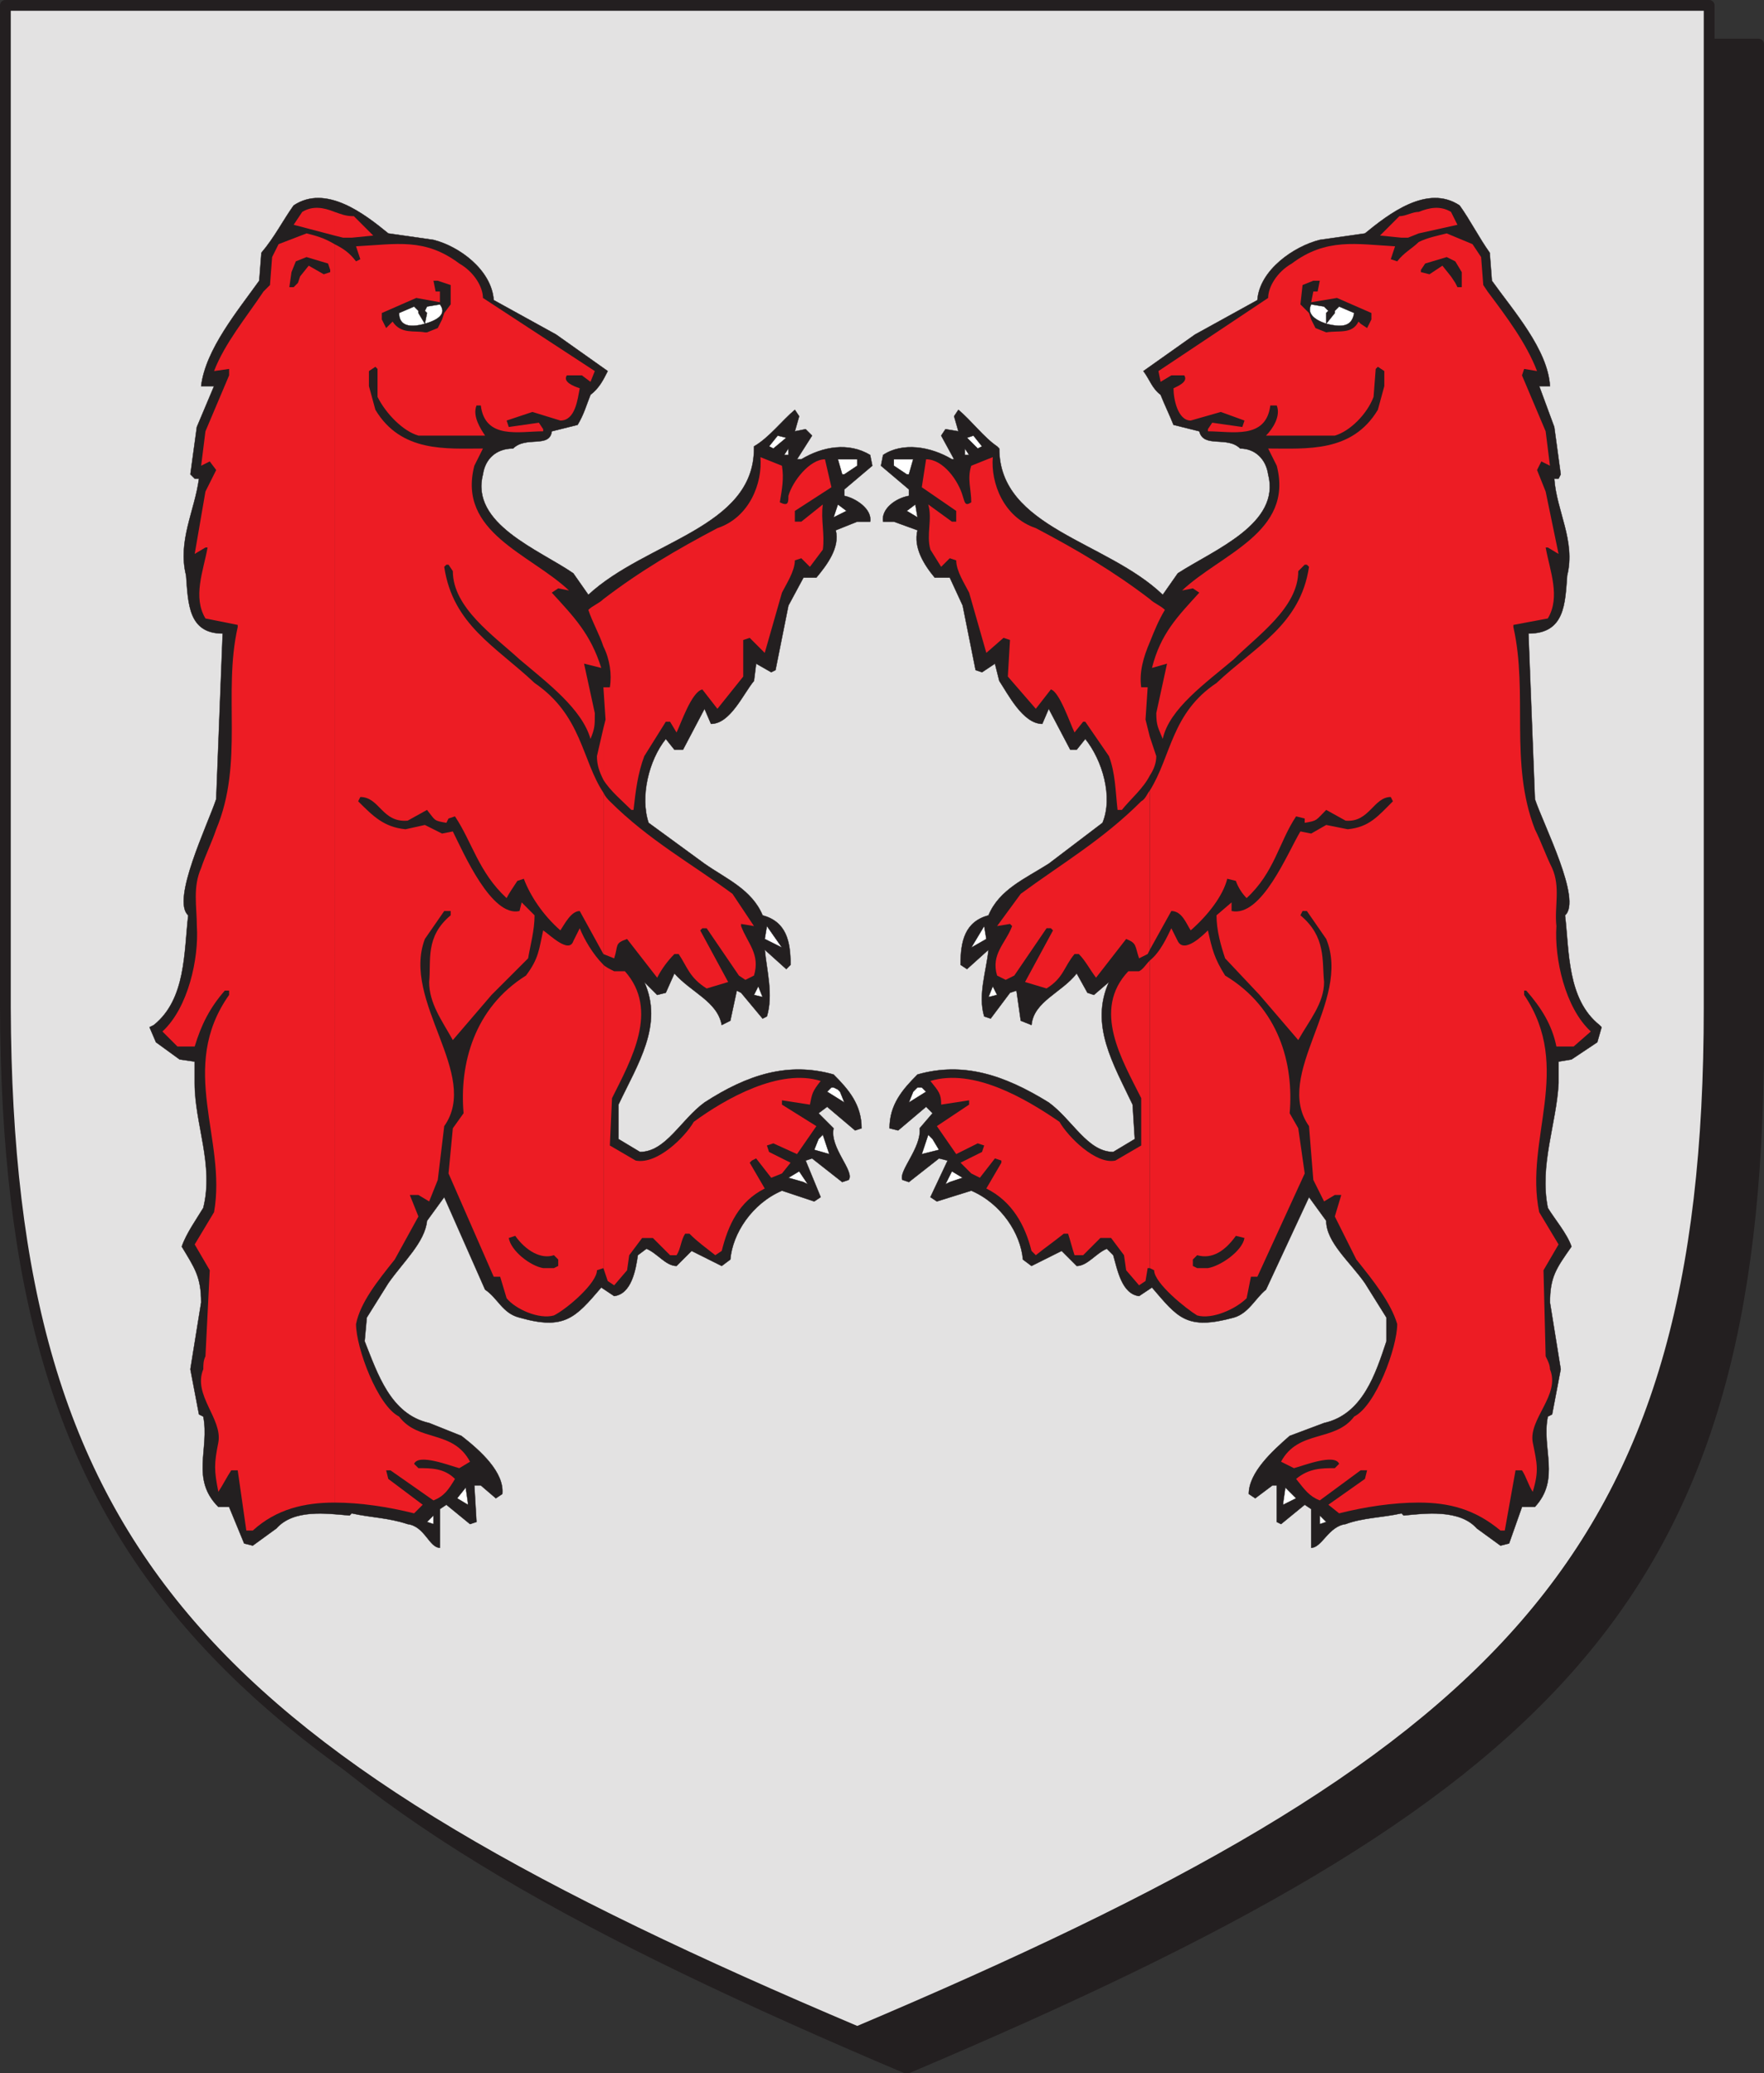
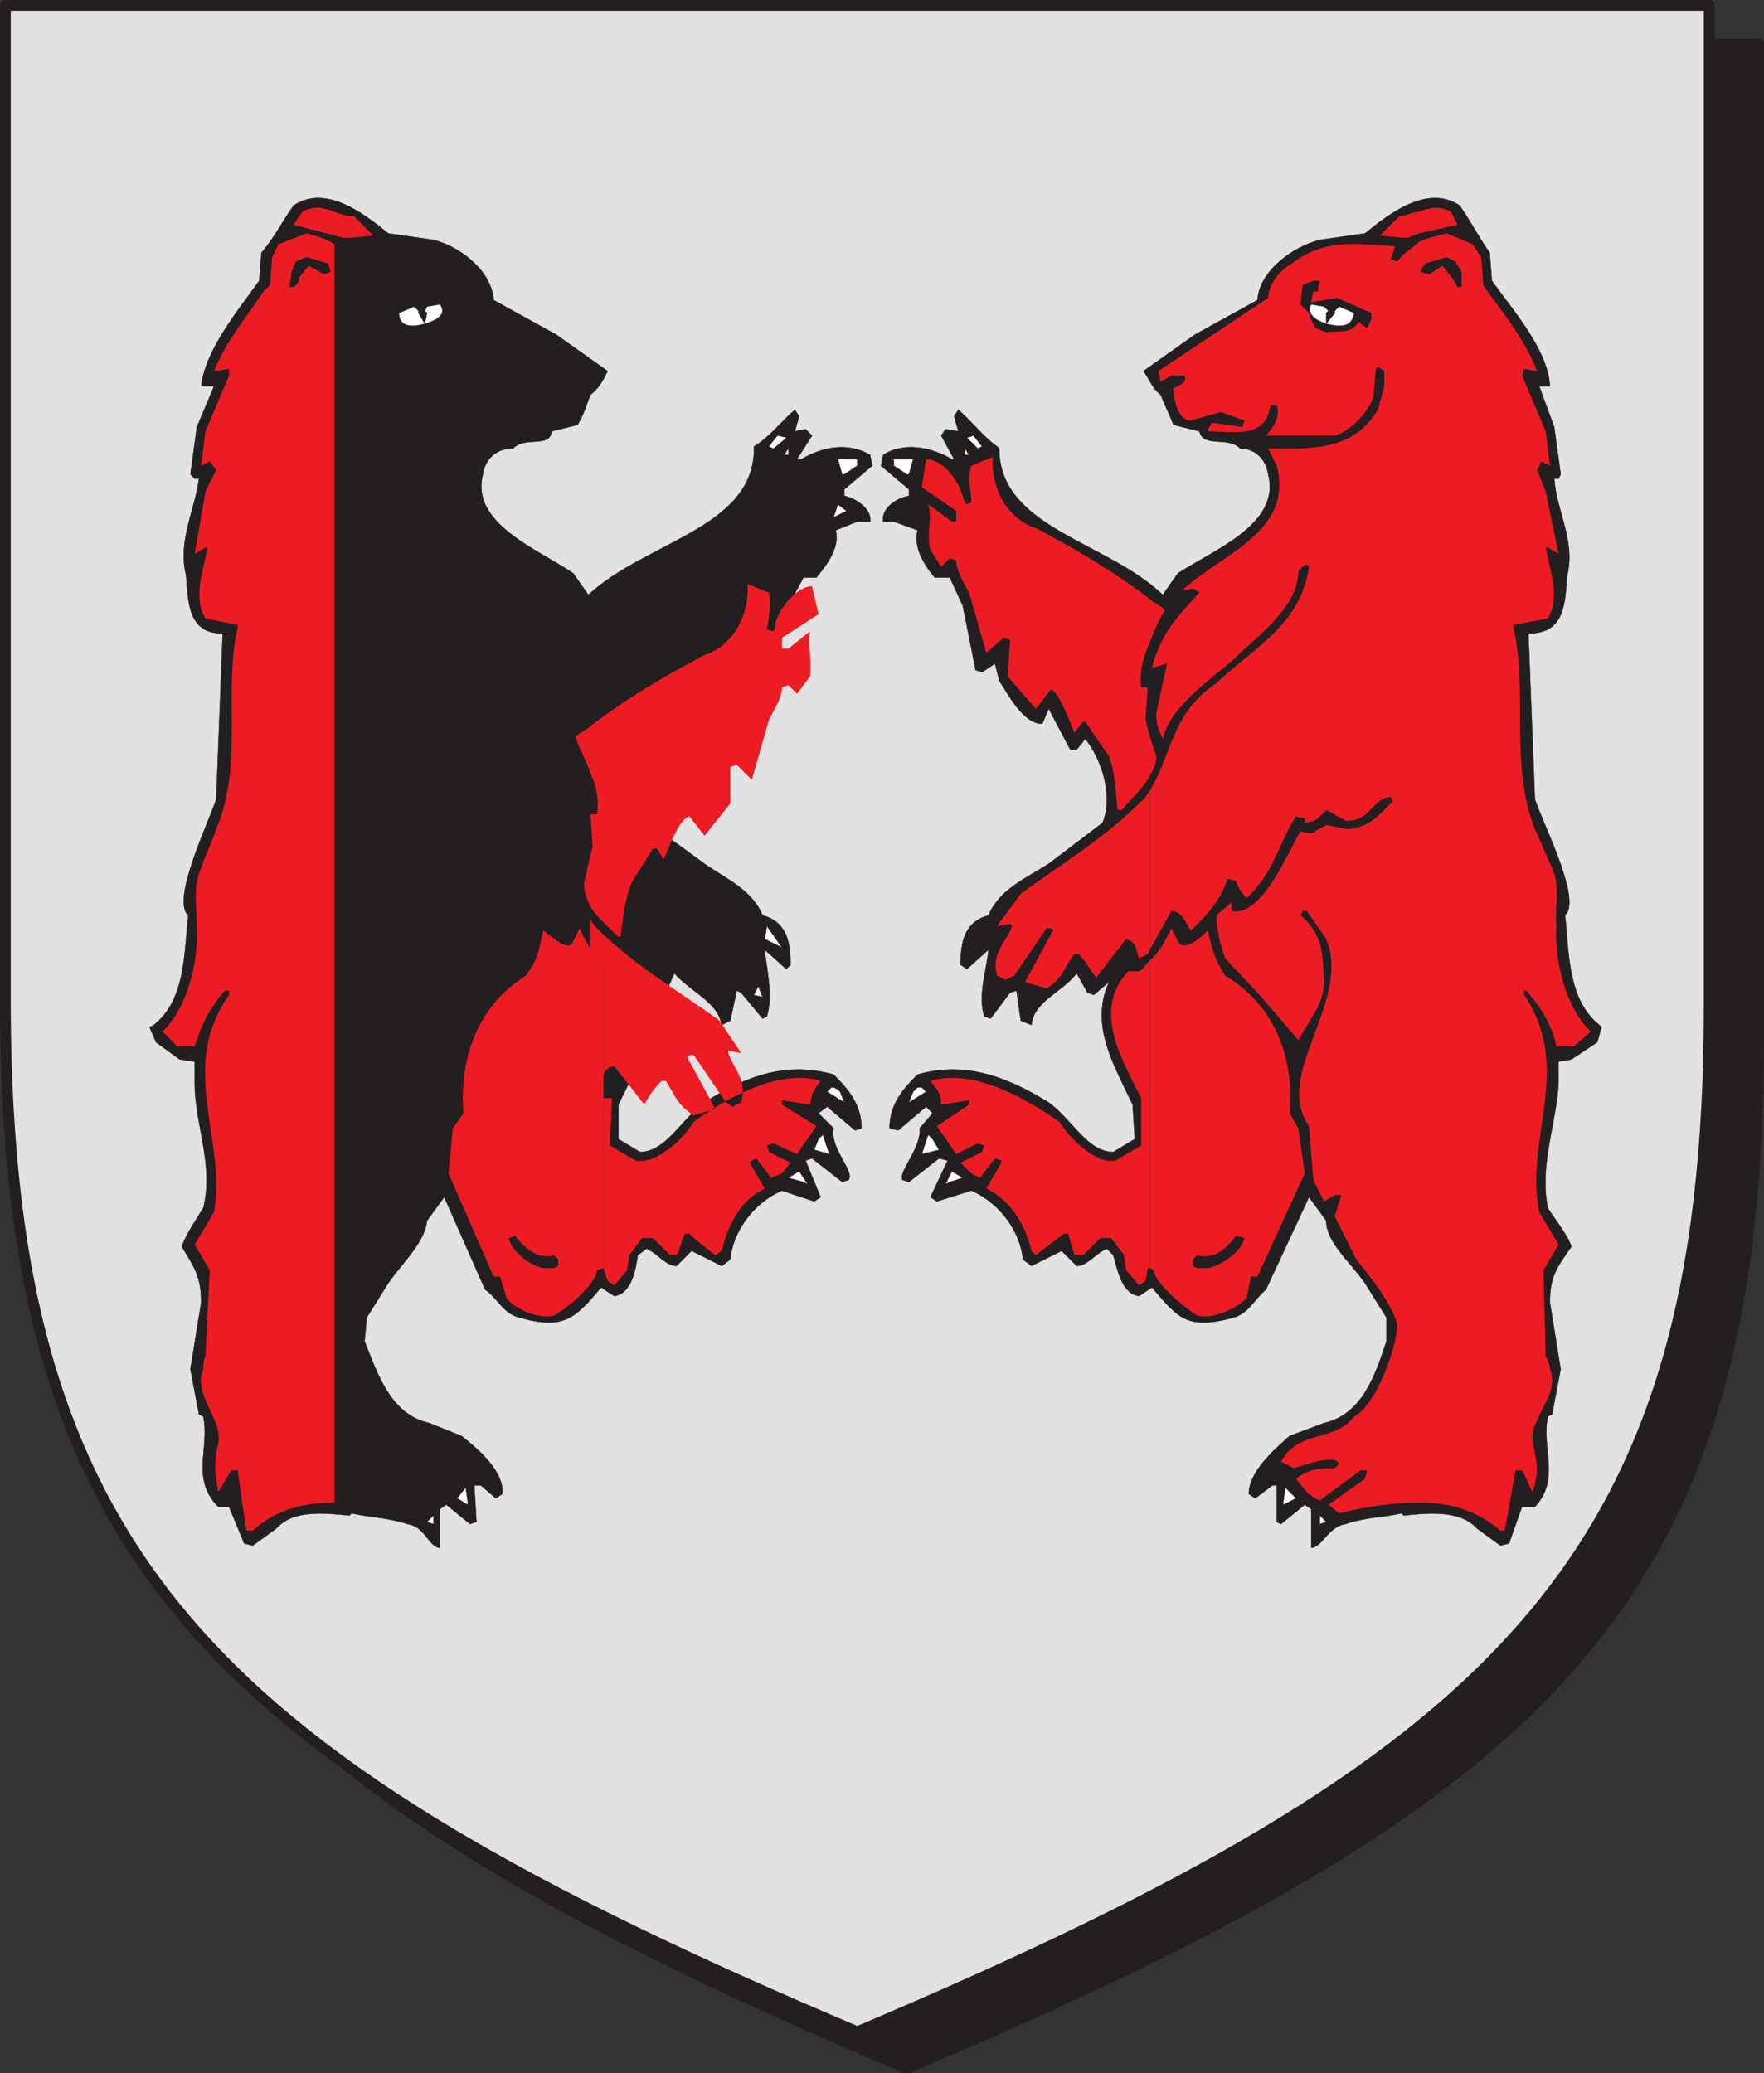
<svg xmlns="http://www.w3.org/2000/svg" width="615" height="722.852">
  <rect width="100%" height="100%" fill="#333333" stroke="none" />
  <path fill="#231f20" fill-rule="evenodd" d="M316.125 721.125c225-95.25 296.25-163.5 297-357V15.375h-594v348.75c0 193.5 72 261.75 297 357" />
  <path fill="none" stroke="#231f20" stroke-linecap="round" stroke-linejoin="round" stroke-miterlimit="10" stroke-width="3.75" d="M316.125 721.125c225-95.25 296.25-163.5 297-357V15.375h-594v348.75c0 193.5 72 261.75 297 357zm0 0" />
  <path fill="#e3e2e2" fill-rule="evenodd" d="M298.875 708.375c225-95.25 297-164.25 297-357V1.875h-594v349.5c.75 192.75 72 261.75 297 357" />
  <path fill="none" stroke="#231f20" stroke-linecap="round" stroke-linejoin="round" stroke-miterlimit="10" stroke-width="3.75" d="M298.875 708.375c225-95.25 297-164.25 297-357V1.875h-594v349.5c.75 192.75 72 261.75 297 357zm0 0" />
  <path fill="#231f20" fill-rule="evenodd" d="M457.125 539.625v-13.5l-2.25-1.5-8.25 6.75-1.5-.75v-12.75h-1.5l-6 4.5-2.25-1.5c0-7.5 8.25-15 14.25-20.25l12-4.5c13.5-3 18-17.25 21.75-28.5v-8.25l-7.5-12c-5.25-7.5-13.5-14.25-13.5-21.75l-6-8.25-15 32.25c-3.75 3-6 8.25-11.25 9.75-16.5 4.5-19.5 0-28.5-10.5l-4.5 3c-6-.75-7.5-9-9-14.25l-2.25-2.25c-3.75 1.5-6.75 6-10.5 6l-5.25-5.25-10.5 5.25-3-2.25c-.75-9-7.5-19.5-18-24l-12 3.75-2.25-1.5 6-12.75-3-.75-10.5 8.25-2.25-.75c-1.5-3 6.75-11.25 6-18l4.5-5.25-2.25-2.25-9.75 8.25-3-.75c0-8.25 4.5-13.5 9.75-18.75 15.75-4.5 30 0 45.75 9.75 8.25 6 13.5 17.25 22.5 17.25l7.5-4.5-.75-12c-6.75-14.25-15-27.75-8.25-42.75l-5.25 4.5-2.25-.75-3.75-6.75c-5.25 6.75-15 9.75-15.75 18l-3.75-1.5-1.5-10.5-2.25.75-6.75 9-2.25-.75c-2.25-7.5.75-15.75 1.5-23.25l-7.5 6.75-2.25-1.5c0-8.25 1.5-15 9.75-17.25 3.75-9 12.75-12.75 21-18l18.75-14.25c3.75-9 0-21.75-6-29.25l-3 3.75h-2.25l-7.5-14.25-2.25 5.25c-6.75 0-12-10.5-15-15l-1.5-6-4.5 3-2.25-.75-4.5-22.5-4.5-9.75h-5.25c-3.75-4.5-7.5-10.5-6-16.5l-8.25-3h-3.75c-.75-4.5 4.5-8.25 9-9v-2.25l-9.75-8.25.75-3.75c6.75-4.5 16.5-3 24 1.5h.75l-4.5-8.25 1.5-2.25 4.5.75-1.5-5.25 1.5-2.25c4.5 3.75 9 9.75 13.5 12.75l.75.75c0 27.75 37.5 32.25 57 51l5.25-7.5c12.75-8.25 36-17.25 31.5-34.5-.75-5.25-4.5-9-9.75-9-4.5-4.5-12.75 0-14.25-6l-9-2.25c-1.5-3.75-3-6.75-4.5-10.5-3-2.25-3.75-5.25-6-8.25l18-12.75 21.75-12c.75-10.5 12.75-18.75 21.75-21l15.75-2.25c8.25-6.75 21.75-17.25 33-9.75 3.75 5.25 6.75 11.25 10.5 16.5l.75 9.75c7.5 10.5 19.5 24 20.25 36.75h-3.75l5.25 14.25 2.25 16.5-.75 1.5h-1.5c.75 11.25 7.5 21.75 4.5 33.75-.75 9.75-.75 20.25-13.5 20.25l2.25 57.75c3 9 16.5 35.25 10.5 40.5 1.5 12.75.75 29.25 12 38.25l.75.75-1.5 5.25-9 6-4.5.75v7.5c-.75 14.25-6.75 28.5-3.75 43.5 2.25 3.75 6.75 9 8.25 13.5-5.25 7.5-7.5 10.5-7.5 19.5l3.75 23.25-3 15.75-1.5.75c-2.25 11.25 4.5 21.75-4.5 31.5h-4.5l-4.5 12.75-3 .75-8.25-6c-6-6.75-18-5.25-25.5-4.5l-.75-.75c-6.75 1.5-13.5 1.5-19.5 3.75-6 .75-8.25 8.25-12 8.25" />
  <path fill="none" stroke="#231f20" stroke-linecap="round" stroke-linejoin="round" stroke-miterlimit="10" stroke-width=".12" d="M457.125 539.625v-13.5l-2.25-1.5-8.25 6.75-1.5-.75v-12.75h-1.5l-6 4.5-2.25-1.5c0-7.5 8.25-15 14.25-20.25l12-4.5c13.5-3 18-17.25 21.75-28.5v-8.25l-7.5-12c-5.25-7.5-13.5-14.25-13.5-21.75l-6-8.25-15 32.25c-3.75 3-6 8.25-11.25 9.75-16.5 4.5-19.5 0-28.5-10.5l-4.5 3c-6-.75-7.5-9-9-14.25l-2.25-2.25c-3.75 1.5-6.75 6-10.5 6l-5.25-5.25-10.5 5.25-3-2.25c-.75-9-7.5-19.5-18-24l-12 3.75-2.25-1.5 6-12.75-3-.75-10.5 8.25-2.25-.75c-1.5-3 6.75-11.25 6-18l4.5-5.25-2.25-2.25-9.75 8.25-3-.75c0-8.25 4.5-13.5 9.75-18.75 15.75-4.5 30 0 45.75 9.75 8.25 6 13.5 17.25 22.5 17.25l7.5-4.5-.75-12c-6.75-14.25-15-27.75-8.25-42.75l-5.25 4.5-2.25-.75-3.75-6.75c-5.25 6.75-15 9.75-15.75 18l-3.75-1.5-1.5-10.5-2.25.75-6.75 9-2.25-.75c-2.25-7.5.75-15.75 1.5-23.25l-7.5 6.75-2.25-1.5c0-8.25 1.5-15 9.75-17.25 3.75-9 12.75-12.75 21-18l18.75-14.25c3.75-9 0-21.75-6-29.25l-3 3.75h-2.25l-7.5-14.25-2.25 5.25c-6.75 0-12-10.5-15-15l-1.5-6-4.5 3-2.25-.75-4.5-22.5-4.5-9.75h-5.25c-3.75-4.5-7.5-10.5-6-16.5l-8.25-3h-3.75c-.75-4.5 4.5-8.25 9-9v-2.25l-9.75-8.25.75-3.75c6.75-4.5 16.5-3 24 1.5h.75l-4.5-8.25 1.5-2.25 4.5.75-1.5-5.25 1.5-2.25c4.5 3.75 9 9.75 13.5 12.75l.75.75c0 27.75 37.5 32.25 57 51l5.25-7.5c12.75-8.25 36-17.25 31.5-34.5-.75-5.25-4.5-9-9.75-9-4.5-4.5-12.75 0-14.25-6l-9-2.25c-1.5-3.75-3-6.75-4.5-10.5-3-2.25-3.75-5.25-6-8.25l18-12.75 21.75-12c.75-10.5 12.75-18.75 21.75-21l15.75-2.25c8.25-6.75 21.75-17.25 33-9.75 3.75 5.25 6.75 11.25 10.5 16.5l.75 9.75c7.5 10.5 19.5 24 20.25 36.75h-3.75l5.25 14.25 2.25 16.5-.75 1.5h-1.5c.75 11.25 7.5 21.75 4.5 33.75-.75 9.75-.75 20.25-13.5 20.25l2.25 57.75c3 9 16.5 35.25 10.5 40.5 1.5 12.75.75 29.25 12 38.25l.75.75-1.5 5.25-9 6-4.5.75v7.5c-.75 14.25-6.75 28.5-3.75 43.5 2.25 3.75 6.75 9 8.25 13.5-5.25 7.5-7.5 10.5-7.5 19.5l3.75 23.25-3 15.75-1.5.75c-2.25 11.25 4.5 21.75-4.5 31.5h-4.5l-4.5 12.75-3 .75-8.25-6c-6-6.75-18-5.25-25.5-4.5l-.75-.75c-6.75 1.5-13.5 1.5-19.5 3.75-6 .75-8.25 8.25-12 8.25zm0 0" />
  <path fill="#fff" fill-rule="evenodd" stroke="#231f20" stroke-linecap="round" stroke-linejoin="round" stroke-miterlimit="10" stroke-width=".12" d="M460.125 531.375v-3l2.25 2.25zm0 0" />
  <path fill="#fff" fill-rule="evenodd" d="M447.375 524.625v-.75l.75-5.25 3.75 3.75-4.5 2.25" />
  <path fill="none" stroke="#231f20" stroke-linecap="round" stroke-linejoin="round" stroke-miterlimit="10" stroke-width=".12" d="M447.375 524.625v-.75l.75-5.25 3.75 3.75zm0 0" />
  <path fill="#fff" fill-rule="evenodd" d="m441.375 512.625 2.25-.75-2.25.75" />
  <path fill="none" stroke="#231f20" stroke-linecap="round" stroke-linejoin="round" stroke-miterlimit="10" stroke-width=".12" d="m441.375 512.625 2.25-.75zm0 0" />
  <path fill="#ed1c24" fill-rule="evenodd" d="M494.625 84.375v439.5c10.5 0 19.5 2.25 28.5 9.75h1.5l3.75-21h2.25c1.5 2.25 2.25 5.25 3.75 7.5 2.25-7.5 1.5-9.75 0-17.25-1.5-8.25 9.75-16.5 6-25.5 0-1.5-.75-3-1.5-4.5l-.75-30 5.25-9-6.75-11.25c-5.25-25.5 12-50.25-5.25-75.75v-1.5h.75c5.25 6 9 12 10.5 19.5h6l6-5.25c-9-8.25-12.75-25.5-12-36.75-.75-6.75 1.5-13.5-1.5-20.25-2.25-4.5-3.75-9-6-13.5-9-23.25-2.25-47.25-7.5-70.5v-.75l12-2.25c4.5-7.5.75-16.5-.75-24.75h.75l3.75 2.25-4.5-21.75-3-7.5 1.5-3 3 1.5-1.5-12-8.25-19.5.75-2.25 4.5.75c-3.75-9.75-10.5-18.75-17.25-27.75l-1.5-2.25-.75-9.75-3-4.5-9-3.75c-3 .75-6.75 1.5-9.75 3m0-10.5v7.5l13.5-3-2.25-4.5c-3.75-2.25-7.5-1.5-11.25 0m0 7.5v-7.5c-2.25 0-4.5 1.5-6.75 1.5l-6.75 6.75 7.5.75h2.25l3.75-1.5m0 442.5v-439.5c-2.25 2.25-5.25 3.75-7.5 6.75l-2.25-.75 1.5-4.5c-13.5-.75-24-3-36 6-5.25 3-8.25 8.25-8.25 12l-38.25 25.5.75 3.75 3.75-2.25h4.5c1.5 2.25-2.25 3.75-3.75 4.5 0 3.75 1.5 11.25 6 11.25l10.5-3 8.25 3-.75 2.25-10.5-1.5-1.5 2.25v.75c8.25 0 20.25 3 21.75-9h2.25c1.5 3.75-1.5 8.25-3.75 10.5h24c5.25-1.5 11.25-7.5 13.5-13.5l.75-9.75.75-.75 2.25 1.5v5.25l-2.25 8.25c-9 15-24.75 13.5-38.25 13.5l3 6c6 23.25-19.5 30.75-33 43.5l3.75-.75 2.25 1.5c-7.5 8.25-13.5 14.25-16.5 26.25l5.25-1.5-3.75 17.25c0 4.5.75 5.25 2.25 9 2.25-10.5 15-19.5 24.75-27.75 8.25-8.25 22.5-18 22.5-30.75l2.25-2.25h.75l.75.75c-3 20.25-18.75 27.75-32.25 40.5-15.75 10.5-15.75 25.5-23.25 37.5v55.5l7.5-13.5c3.75 0 5.25 4.5 6.75 6.75 6-5.25 11.25-12 12.75-18l3 .75c.75 2.25 2.25 4.5 3.75 6 9.75-9 11.25-19.5 17.25-28.5l3 .75v1.5c4.5-.75 3.75-.75 7.5-4.5l6.75 3.75c8.25.75 9.75-8.25 15.75-8.25l.75 1.5c-5.25 5.25-8.25 9-15.75 9.75l-7.5-1.5-5.25 3-3.75-.75c-4.5 7.5-13.5 30-24 27.75v-3l-5.25 4.5c0 5.25 1.5 10.5 3 15l12 12.75 13.5 15.75c3.75-6.75 9-12.75 9-20.25-.75-7.5.75-15.75-8.25-23.25l.75-1.5h1.5l6.75 9.75c9 21.75-18.75 47.25-6 65.25l1.5 18.75 3.75 7.5 3.75-2.25h2.25l-2.25 7.5 7.5 15c6 7.5 12 15 14.25 22.5 0 8.25-7.5 28.5-15 32.25-6.75 9-19.5 4.5-25.5 15.75l4.5 2.25c3-.75 14.25-5.25 15.75-1.5l-1.5 1.5c-4.5 0-9 0-13.5 3.75 3 3.75 4.5 6 8.25 7.5l14.25-10.5h2.25l-.75 3-12.75 9 3.75 3c9-2.25 18.75-3.75 27.75-3.75" />
  <path fill="#ed1c24" fill-rule="evenodd" d="M400.875 334.875v107.25l1.5.75c0 4.5 11.25 13.5 15 15.75 5.25 1.5 13.5-2.25 17.25-6l1.5-7.5h2.25l16.5-36-2.25-15.75-3-5.25c1.5-17.25-3.75-36.75-22.5-48-3.75-6-4.5-9-6-15.75-1.5 1.5-8.25 8.25-10.5 3.75l-2.25-4.5c-1.5 3-3.75 8.25-7.5 11.25m0-78v13.5c1.5-2.25 2.25-4.5 2.25-6.75l-2.25-6.75m0-48v15c1.5-3.75 3-7.5 5.25-11.25-1.5-1.5-3.75-2.25-5.25-3.75m0 15v-15c-12.75-9.75-25.5-17.25-39.75-24.75-11.25-3.75-15.75-15.75-15-24.75l-7.5 3c-1.5 4.5 0 8.25 0 12.75-2.25 1.5-2.25 0-3-2.25-1.5-5.25-6.75-12.75-12.75-12.75l-1.5 9.75 12 8.25v3.75h-1.5l-8.25-6c1.5 5.25-.75 10.5.75 15.75l3.75 6 3-3 2.25.75c0 3.75 3 8.25 4.5 11.25l6 21 6-5.25 2.25.75-.75 12.75 9.75 11.25 5.25-6.75c3 .75 6.75 12 8.25 15l3-3.75h.75l8.25 12c2.25 6 2.25 12 3 18.75h1.5c3-3.75 7.5-7.5 9.75-12v-13.5l-1.5-6 .75-11.25h-2.25c-.75-5.25.75-10.5 3-15.75m0 107.25v-55.5c-.75.75-1.5 3-3 3.75-13.5 13.5-27.75 21.75-42 32.25l-8.25 11.25 4.5-.75.75.75c-2.25 6-7.5 9.75-5.25 17.25l3 1.5 3-1.5 11.25-16.5h1.5l.75.75-9.75 18 7.5 2.25c6-3.75 6-7.5 9.75-12h1.5c2.25 2.25 3.75 5.25 6 8.25l10.5-13.5c3.75 1.5 3 2.25 4.5 6.75l3-1.5.75-1.5" />
  <path fill="#ed1c24" fill-rule="evenodd" d="M400.875 442.125v-107.25c-1.5 1.5-2.25 3-3.75 3.75h-3.75c-12.75 13.5-2.25 30.75 4.5 44.25v16.5l-9 5.25c-6.75 1.5-16.5-8.25-19.5-13.5-12-8.25-30-18.75-45-14.25 3 3.75 3.75 4.5 3.75 8.25l9.75-1.5v1.5l-11.25 7.5 6.75 9.75 7.5-3.75 2.25.75-.75 2.25-7.5 3.75 3.75 3.75 3 1.5 5.25-6.75 2.25.75v.75l-5.25 9c9 4.5 13.5 12.75 15.75 21.75l1.5 1.5c3.75-3 6-4.5 9.75-7.5h1.5c.75 2.25 1.5 5.25 2.25 7.5h3l6-6h3.75l4.5 6 .75 5.25 4.5 5.25 2.25-1.5.75-4.5h.75" />
  <path fill="#231f20" fill-rule="evenodd" d="m417.375 442.125-1.5-.75v-2.25l1.5-1.5c5.25 1.5 9.75-1.5 13.5-6.75l3 .75c-.75 4.5-8.25 9.75-12.75 10.5h-3.75m90.75-342-.75-1.5-1.5-2.25-3-3.75-4.5 3-3-.75v-.75l1.5-2.25 7.5-2.25 3 1.5 2.25 3.75v5.25h-1.5m-45.75 15.75-3.75-1.5-1.5-3-.75-2.25-3-3 .75-6.75 3.75-1.5h2.25l-.75 3.75h-1.5l-.75 3.75 9-1.5 12 5.25v2.25l-1.5 3-2.25-1.5-.75-.75c-2.25 4.5-6.75 3-11.25 3.75" />
  <path fill="#fff" fill-rule="evenodd" d="m329.625 412.875 2.25-4.5 3.75 2.25-4.5 1.5-1.5.75" />
  <path fill="none" stroke="#231f20" stroke-linecap="round" stroke-linejoin="round" stroke-miterlimit="10" stroke-width=".12" d="m329.625 412.875 2.25-4.5 3.75 2.25-4.5 1.5zm0 0" />
  <path fill="#fff" fill-rule="evenodd" d="m321.375 402.375 2.25-6.75 1.5 1.5 2.25 3.75-6 1.5" />
  <path fill="none" stroke="#231f20" stroke-linecap="round" stroke-linejoin="round" stroke-miterlimit="10" stroke-width=".12" d="m321.375 402.375 2.25-6.75 1.5 1.5 2.25 3.75zm0 0" />
  <path fill="#fff" fill-rule="evenodd" d="m316.875 384.375 1.5-3.75 1.5-1.5h1.5l1.5 1.5-6 3.75" />
  <path fill="none" stroke="#231f20" stroke-linecap="round" stroke-linejoin="round" stroke-miterlimit="10" stroke-width=".12" d="m316.875 384.375 1.5-3.75 1.5-1.5h1.5l1.5 1.5zm0 0" />
  <path fill="#fff" fill-rule="evenodd" d="m358.125 349.125-.75-.75.75.75" />
  <path fill="none" stroke="#231f20" stroke-linecap="round" stroke-linejoin="round" stroke-miterlimit="10" stroke-width=".12" d="m358.125 349.125-.75-.75zm0 0" />
-   <path fill="#fff" fill-rule="evenodd" stroke="#231f20" stroke-linecap="round" stroke-linejoin="round" stroke-miterlimit="10" stroke-width=".12" d="m344.625 347.625 1.5-3.75 1.5 3zm-6-17.25 4.5-7.5.75 4.5zm-18.75-150-3.75-2.25 3-2.25zm0 0" />
  <path fill="#fff" fill-rule="evenodd" d="m316.125 165.375-4.5-3v-2.25h6.75l-1.5 5.25h-.75" />
  <path fill="none" stroke="#231f20" stroke-linecap="round" stroke-linejoin="round" stroke-miterlimit="10" stroke-width=".12" d="m316.125 165.375-4.5-3v-2.25h6.75l-1.5 5.25zm0 0" />
  <path fill="#fff" fill-rule="evenodd" stroke="#231f20" stroke-linecap="round" stroke-linejoin="round" stroke-miterlimit="10" stroke-width=".12" d="M336.375 158.625v-2.25l1.5 2.25zm0 0" />
  <path fill="#fff" fill-rule="evenodd" d="m340.875 156.375-3.75-3.75 2.25-.75 3 3.75-1.5.75" />
  <path fill="none" stroke="#231f20" stroke-linecap="round" stroke-linejoin="round" stroke-miterlimit="10" stroke-width=".12" d="m340.875 156.375-3.75-3.75 2.25-.75 3 3.75zm0 0" />
  <path fill="#fff" fill-rule="evenodd" d="m462.375 112.875 3-3.75v-.75l1.5-1.5 5.25 2.25c-.75 4.5-3.75 5.25-9.75 3.75" />
  <path fill="none" stroke="#231f20" stroke-linecap="round" stroke-linejoin="round" stroke-miterlimit="10" stroke-width=".12" d="m462.375 112.875 3-3.75v-.75l1.5-1.5 5.25 2.25c-.75 4.5-3.75 5.25-9.75 3.75zm0 0" />
  <path fill="#fff" fill-rule="evenodd" d="M462.375 112.875v-3.75l.75-.75-1.5-1.5-4.5-.75c-1.5 3 .75 5.25 5.25 6.75" />
  <path fill="none" stroke="#231f20" stroke-linecap="round" stroke-linejoin="round" stroke-miterlimit="10" stroke-width=".12" d="M462.375 112.875v-3.75l.75-.75-1.5-1.5-4.5-.75c-1.5 3 .75 5.25 5.25 6.75zm0 0" />
  <path fill="#231f20" fill-rule="evenodd" d="M153.375 539.625v-13.5l2.25-1.5 8.25 6.75 2.25-.75-.75-12.75h2.25l5.25 4.5 2.25-1.5c.75-7.5-7.5-15-14.25-20.25l-11.25-4.5c-13.5-3-18-17.25-22.5-28.5l.75-8.25 7.5-12c5.25-7.5 12.75-14.25 13.5-21.75l6-8.25 14.25 32.25c4.5 3 6 8.25 12 9.75 15.75 4.5 19.5 0 28.5-10.5l4.5 3c6-.75 7.5-9 8.25-14.25l3-2.25c3.75 1.5 6.75 6 10.5 6l5.25-5.25 10.5 5.25 3-2.25c.75-9 7.5-19.5 18-24l11.25 3.75 2.25-1.5-5.25-12.75 2.25-.75 10.5 8.25 2.25-.75c2.25-3-6.75-11.25-5.25-18l-5.25-5.25 3-2.25 9.75 8.25 2.25-.75c0-8.25-4.5-13.5-9.75-18.75-15.75-4.5-30 0-45 9.75-8.25 6-13.5 17.25-22.5 17.25l-7.5-4.5v-12c6.75-14.25 15.75-27.75 9-42.75l4.5 4.5 3-.75 3-6.75c6 6.75 15 9.75 16.5 18l3-1.5 2.25-10.5 1.5.75 7.5 9 1.5-.75c2.25-7.5 0-15.75-.75-23.25l7.5 6.75 1.5-1.5c0-8.25-1.5-15-9.75-17.25-3.75-9-12.75-12.75-20.25-18l-19.5-14.25c-3-9 0-21.75 6-29.25l3 3.75h3l7.5-14.25 2.25 5.25c6.75 0 11.25-10.5 15-15l.75-6 5.25 3 1.5-.75 4.5-22.5 5.25-9.75h4.5c3.75-4.5 8.25-10.5 6.75-16.5l7.5-3h4.5c.75-4.5-5.25-8.25-9-9v-2.25l9.75-8.25-.75-3.75c-7.5-4.5-16.5-3-24 1.5h-1.5l5.25-8.25-2.25-2.25-3.75.75 1.5-5.25-1.5-2.25c-4.5 3.75-9 9.75-14.25 12.75v.75c0 27.75-37.5 32.25-57.75 51l-5.25-7.5c-12-8.25-36-17.25-31.5-34.5.75-5.25 4.5-9 10.5-9 4.5-4.5 12.75 0 13.5-6l9-2.25c2.25-3.75 3-6.75 4.5-10.5 3-2.25 4.5-5.25 6-8.25l-18-12.75-21.75-12c-.75-10.5-12-18.75-21-21l-15.75-2.25c-8.25-6.75-21.75-17.25-33-9.75-3.75 5.25-6.75 11.25-11.25 16.5l-.75 9.75c-7.5 10.5-18.75 24-20.25 36.75h4.5l-6 14.25-2.25 16.5 1.5 1.5h1.5c-1.5 11.25-7.5 21.75-4.5 33.75.75 9.75.75 20.25 12.75 20.25l-2.25 57.75c-3 9-15.75 35.25-9.75 40.5-1.5 12.75-.75 29.25-12 38.25l-1.5.75 2.25 5.25 8.25 6 5.25.75v7.5c0 14.25 6.75 28.5 3 43.5-2.25 3.75-6 9-7.5 13.5 4.5 7.5 6.75 10.5 6.75 19.5l-3.75 23.25 3 15.75 1.5.75c2.25 11.25-4.5 21.75 5.25 31.5h3.75l5.25 12.75 3 .75 8.25-6c6-6.75 17.25-5.25 25.5-4.5l.75-.75c6.75 1.5 12.75 1.5 19.5 3.75 6 .75 7.5 8.25 11.25 8.25" />
  <path fill="none" stroke="#231f20" stroke-linecap="round" stroke-linejoin="round" stroke-miterlimit="10" stroke-width=".12" d="M153.375 539.625v-13.5l2.25-1.5 8.25 6.75 2.25-.75-.75-12.75h2.25l5.25 4.5 2.25-1.5c.75-7.5-7.5-15-14.25-20.25l-11.25-4.5c-13.5-3-18-17.25-22.5-28.5l.75-8.25 7.5-12c5.25-7.5 12.75-14.25 13.5-21.75l6-8.25 14.25 32.25c4.5 3 6 8.25 12 9.75 15.75 4.5 19.5 0 28.5-10.5l4.5 3c6-.75 7.5-9 8.25-14.25l3-2.25c3.75 1.5 6.75 6 10.5 6l5.25-5.25 10.5 5.25 3-2.25c.75-9 7.5-19.5 18-24l11.25 3.75 2.25-1.5-5.25-12.75 2.25-.75 10.5 8.25 2.25-.75c2.25-3-6.75-11.25-5.25-18l-5.25-5.25 3-2.25 9.75 8.25 2.25-.75c0-8.25-4.5-13.5-9.75-18.75-15.75-4.5-30 0-45 9.75-8.25 6-13.5 17.25-22.5 17.25l-7.5-4.5v-12c6.75-14.25 15.75-27.75 9-42.75l4.5 4.5 3-.75 3-6.75c6 6.75 15 9.75 16.5 18l3-1.5 2.25-10.5 1.5.75 7.5 9 1.5-.75c2.25-7.5 0-15.75-.75-23.25l7.5 6.75 1.5-1.5c0-8.25-1.5-15-9.75-17.25-3.75-9-12.75-12.75-20.25-18l-19.5-14.25c-3-9 0-21.75 6-29.25l3 3.75h3l7.5-14.25 2.25 5.25c6.75 0 11.25-10.5 15-15l.75-6 5.25 3 1.5-.75 4.5-22.5 5.25-9.75h4.5c3.75-4.5 8.25-10.5 6.75-16.5l7.5-3h4.5c.75-4.5-5.25-8.25-9-9v-2.25l9.75-8.25-.75-3.75c-7.5-4.5-16.5-3-24 1.5h-1.5l5.25-8.25-2.25-2.25-3.75.75 1.5-5.25-1.5-2.25c-4.5 3.75-9 9.75-14.25 12.75v.75c0 27.75-37.5 32.25-57.75 51l-5.25-7.5c-12-8.25-36-17.25-31.5-34.5.75-5.25 4.5-9 10.5-9 4.5-4.5 12.75 0 13.5-6l9-2.25c2.25-3.75 3-6.75 4.5-10.5 3-2.25 4.5-5.25 6-8.25l-18-12.75-21.75-12c-.75-10.5-12-18.75-21-21l-15.75-2.25c-8.25-6.75-21.75-17.25-33-9.75-3.75 5.25-6.75 11.25-11.25 16.5l-.75 9.75c-7.5 10.5-18.75 24-20.25 36.75h4.5l-6 14.25-2.25 16.5 1.5 1.5h1.5c-1.5 11.25-7.5 21.75-4.5 33.75.75 9.75.75 20.25 12.75 20.25l-2.25 57.75c-3 9-15.75 35.25-9.75 40.5-1.5 12.75-.75 29.25-12 38.25l-1.5.75 2.25 5.25 8.25 6 5.25.75v7.5c0 14.25 6.75 28.5 3 43.5-2.25 3.75-6 9-7.5 13.5 4.5 7.5 6.75 10.5 6.75 19.5l-3.75 23.25 3 15.75 1.5.75c2.25 11.25-4.5 21.75 5.25 31.5h3.75l5.25 12.75 3 .75 8.25-6c6-6.75 17.25-5.25 25.5-4.5l.75-.75c6.75 1.5 12.75 1.5 19.5 3.75 6 .75 7.5 8.25 11.25 8.25zm0 0" />
  <path fill="#fff" fill-rule="evenodd" stroke="#231f20" stroke-linecap="round" stroke-linejoin="round" stroke-miterlimit="10" stroke-width=".12" d="M151.125 531.375v-3l-2.25 2.25zm0 0" />
  <path fill="#fff" fill-rule="evenodd" d="M163.125 524.625v-.75l-.75-5.25-3 3.75 3.75 2.25" />
  <path fill="none" stroke="#231f20" stroke-linecap="round" stroke-linejoin="round" stroke-miterlimit="10" stroke-width=".12" d="M163.125 524.625v-.75l-.75-5.25-3 3.75zm0 0" />
-   <path fill="#fff" fill-rule="evenodd" d="m169.125 512.625-1.5-.75 1.5.75" />
  <path fill="none" stroke="#231f20" stroke-linecap="round" stroke-linejoin="round" stroke-miterlimit="10" stroke-width=".12" d="m169.125 512.625-1.5-.75zm0 0" />
-   <path fill="#ed1c24" fill-rule="evenodd" d="M210.375 336.375v105.75l1.5 4.5 2.25 1.5 4.5-5.25.75-5.25 4.5-6h3.75l6 6h2.25c1.5-2.25 1.5-5.25 3-7.5h1.5c3 3 5.25 4.5 9 7.5l2.25-1.5c2.25-9 6-17.25 15-21.75l-5.25-9 .75-.75 1.5-.75 5.25 6.75 3.75-1.5 3-3.75-7.5-3.75-.75-2.25 2.25-.75 8.25 3.75 6.75-9.75-12-7.5v-1.5l9.75 1.5c.75-3.75.75-4.5 3.75-8.25-14.25-4.5-33 6-44.25 14.25-3 5.25-12.75 15-20.25 13.5l-9-5.25.75-16.5c6.75-13.5 16.5-30.75 4.5-44.25h-3.75c-1.5-.75-3-1.5-3.75-2.25m0-60v56.25l3.75 1.5c1.5-4.5 0-5.25 4.5-6.75l10.5 13.5c1.5-3 3.75-6 6-8.25h1.5c3 4.5 3.75 8.25 9.75 12l7.5-2.25-9.75-18 .75-.75h1.5l11.25 16.5 2.25 1.5 3-1.5c2.25-7.5-2.25-11.25-4.5-17.25v-.75l4.5.75-7.5-11.25c-14.25-10.5-29.25-18.75-42.75-32.25-.75-.75-1.5-1.5-2.25-3m0-22.5v18c2.25 3.75 6.75 7.5 9.75 10.5h.75c.75-6.75 1.5-12.75 3.75-18.75l7.5-12h1.5l2.25 3.75c1.5-3 5.25-14.25 9-15l5.25 6.75 9-11.25v-12.75l2.25-.75 5.25 5.25 6-21c1.5-3 4.5-7.5 4.5-11.25l2.25-.75 3 3 4.5-6c.75-5.25-.75-10.5 0-15.75l-7.5 6h-2.25v-3.75l12.75-8.25-2.25-9.75c-5.25 0-11.25 7.5-12.75 12.75 0 2.25 0 3.75-3 2.25.75-4.5 1.5-8.25.75-12.75l-7.5-3c.75 9-3.75 21-15 24.75-14.25 7.5-27 15-39.75 24.75v16.5c2.25 4.5 3 9.75 2.25 14.25h-2.25l.75 11.25-.75 3m0-28.5v-16.5c-1.5 1.5-3.75 2.25-5.25 3.75 1.5 4.5 3.75 8.25 5.25 12.75m0 46.5v-18l-2.25 9.75c0 3 .75 5.25 2.25 8.25" />
-   <path fill="#ed1c24" fill-rule="evenodd" d="M210.375 332.625v-56.25c-7.5-11.25-7.5-27-24-38.25-13.5-12.75-28.5-20.25-31.5-40.5l.75-.75h.75l1.5 2.25c0 12.75 14.25 22.5 23.25 30.75 9.75 8.25 21.75 17.25 24.75 27.75 1.5-3.75 1.5-4.5 1.5-9l-3.75-17.25 6 1.5c-3.75-12-9.75-18-17.25-26.25l2.25-1.5 3.75.75c-13.5-12.75-39-20.25-33-43.5l3-6c-12.75 0-28.5 1.5-37.5-13.5l-2.25-8.25v-5.25l2.25-1.5.75.75v9.75c3 6 9 12 14.25 13.5h23.25c-1.5-2.25-4.5-6.75-3-10.5h1.5c1.5 12 13.5 9 21.75 9v-.75l-1.5-2.25-10.5 1.5-.75-2.25 9-3 9.75 3c5.25 0 6-7.5 6.75-11.25-2.25-.75-6-2.25-4.5-4.5h5.25l3 2.25 1.5-3.75-39-25.5c0-3.75-3-9-8.25-12-12-9-21.75-6.75-36-6l1.5 4.5-1.5.75c-2.25-3-4.5-4.5-7.5-6v438.75c9 0 18.75 1.5 27.75 3.75l3-3-12-9-.75-3h1.5l15 10.5c3.75-1.5 5.25-3.75 7.5-7.5-3.75-3.75-8.25-3.75-12.75-3.75l-1.5-1.5c1.5-3.75 12.75.75 15.75 1.5l3.75-2.25c-6-11.25-18-6.75-24.75-15.75-7.5-3.75-15-24-15-32.25 1.5-7.5 7.5-15 13.5-22.5l8.25-15-3-7.5h3l3.75 2.25 3-7.5 2.25-18.75c12.75-18-15-43.5-6.75-65.25l6.75-9.75h2.25v1.5c-9 7.5-6.75 15.75-7.5 23.25 0 7.5 4.5 13.5 8.25 20.25l13.5-15.75 12.75-12.75c.75-4.5 2.25-9.75 2.25-15l-4.5-4.5-.75 3c-9.75 2.25-19.5-20.25-23.25-27.75l-3.75.75-6-3-6.75 1.5c-7.5-.75-11.25-4.5-16.5-9.75l.75-1.5c6.75 0 7.5 9 16.5 8.25l6.75-3.75c3 3.75 2.25 3.75 6.75 4.5l.75-1.5 2.25-.75c6 9 8.25 19.5 18 28.5.75-1.5 2.25-3.75 3.75-6l2.25-.75c2.25 6 6.75 12.75 12.75 18 1.5-2.25 3.75-6.75 6.75-6.75l8.25 15" />
+   <path fill="#ed1c24" fill-rule="evenodd" d="M210.375 336.375v105.75l1.5 4.5 2.25 1.5 4.5-5.25.75-5.25 4.5-6h3.75l6 6h2.25c1.5-2.25 1.5-5.25 3-7.5h1.5c3 3 5.25 4.5 9 7.5l2.25-1.5c2.25-9 6-17.25 15-21.75l-5.25-9 .75-.75 1.5-.75 5.25 6.75 3.75-1.5 3-3.75-7.5-3.75-.75-2.25 2.25-.75 8.25 3.75 6.75-9.75-12-7.5v-1.5l9.75 1.5c.75-3.75.75-4.5 3.75-8.25-14.25-4.5-33 6-44.25 14.25-3 5.25-12.75 15-20.25 13.5l-9-5.25.75-16.5h-3.75c-1.5-.75-3-1.5-3.75-2.25m0-60v56.25l3.75 1.5c1.5-4.5 0-5.25 4.5-6.75l10.5 13.5c1.5-3 3.75-6 6-8.25h1.5c3 4.5 3.75 8.25 9.75 12l7.5-2.25-9.75-18 .75-.75h1.5l11.25 16.5 2.25 1.5 3-1.5c2.25-7.5-2.25-11.25-4.5-17.25v-.75l4.5.75-7.5-11.25c-14.25-10.5-29.25-18.75-42.75-32.25-.75-.75-1.5-1.5-2.25-3m0-22.5v18c2.25 3.75 6.75 7.5 9.75 10.5h.75c.75-6.75 1.5-12.75 3.75-18.75l7.5-12h1.5l2.25 3.75c1.5-3 5.25-14.25 9-15l5.25 6.75 9-11.25v-12.75l2.25-.75 5.25 5.25 6-21c1.5-3 4.5-7.5 4.5-11.25l2.25-.75 3 3 4.5-6c.75-5.25-.75-10.5 0-15.75l-7.5 6h-2.25v-3.75l12.75-8.25-2.25-9.75c-5.25 0-11.25 7.5-12.75 12.75 0 2.25 0 3.75-3 2.25.75-4.5 1.5-8.25.75-12.75l-7.5-3c.75 9-3.75 21-15 24.75-14.25 7.5-27 15-39.75 24.75v16.5c2.25 4.5 3 9.75 2.25 14.25h-2.25l.75 11.25-.75 3m0-28.5v-16.5c-1.5 1.5-3.75 2.25-5.25 3.75 1.5 4.5 3.75 8.25 5.25 12.75m0 46.5v-18l-2.25 9.75c0 3 .75 5.25 2.25 8.25" />
  <path fill="#ed1c24" fill-rule="evenodd" d="M210.375 442.125v-105.75c-3.75-3.75-6.75-9-8.25-12.75l-2.25 4.5c-1.5 4.5-8.25-2.25-10.5-3.75-1.5 6.75-1.5 9.75-6 15.75-18 11.25-23.25 30.75-21.75 48l-3.75 5.25-1.5 15.75 15.75 36h2.25l2.25 7.5c3 3.75 11.25 7.5 16.5 6 4.5-2.25 15-11.25 15-15.75l2.25-.75m-93.75-368.25v8.25l3 .75h3l7.5-.75-6.75-6.75c-3 0-4.5-.75-6.75-1.5m0 8.25v-8.25c-3.75-1.5-7.5-2.25-11.25 0l-3 4.5 14.25 3.75m0 441.75V85.125c-3.75-2.25-6.75-3-9.75-3.75l-9.75 3.75-2.25 4.5-.75 9.75-2.25 2.25c-6 9-13.5 18-17.25 27.75l5.25-.75v2.25l-8.25 19.5-1.5 12 3-1.5 2.25 3-3.75 7.5-3.75 21.75 3.75-2.25h.75c-1.5 8.25-5.25 17.25-.75 24.75l11.25 2.25v.75c-5.25 23.25 2.25 47.25-7.5 70.5-1.5 4.5-3.75 9-5.25 13.5-3 6.75-1.5 13.5-1.5 20.25.75 11.25-3 28.5-12 36.75l5.25 5.25h6c2.25-7.5 5.25-13.5 10.5-19.5h1.5v1.5c-18 25.5-.75 50.25-5.25 75.75l-6.75 11.25 5.25 9-1.5 30c-.75 1.5-.75 3-.75 4.5-3.75 9 6.75 17.25 5.25 25.5-1.5 7.5-1.5 9.75 0 17.25 1.5-2.25 3-5.25 4.5-7.5h2.25l3 21h2.25c8.25-7.5 18-9.75 28.5-9.75" />
  <path fill="#231f20" fill-rule="evenodd" d="m193.125 442.125 1.5-.75v-2.25l-1.5-1.5c-4.5 1.5-9.75-1.5-13.5-6.75l-2.25.75c.75 4.5 7.5 9.75 12 10.5h3.75m-90.75-342 1.5-1.5.75-2.25 3-3.75 5.25 3 2.25-.75v-.75l-.75-2.25-7.5-2.25-3.75 1.5-1.5 3.75-.75 5.25h1.5m46.5 15.75 3.75-1.5 1.5-3 .75-2.25 2.25-3v-6.75l-4.5-1.5h-1.5l.75 3.75h1.5v3.75l-8.25-1.5-12 5.25v2.25l1.5 3 2.25-2.25c3 4.5 7.5 3 11.25 3.75h.75" />
  <path fill="#fff" fill-rule="evenodd" d="m281.625 412.875-3-4.5-3.75 2.25 5.25 1.5 1.5.75" />
  <path fill="none" stroke="#231f20" stroke-linecap="round" stroke-linejoin="round" stroke-miterlimit="10" stroke-width=".12" d="m281.625 412.875-3-4.5-3.75 2.25 5.25 1.5zm0 0" />
  <path fill="#fff" fill-rule="evenodd" d="m289.125 402.375-2.25-6.75-1.5 1.5-1.5 3.75 5.25 1.5" />
  <path fill="none" stroke="#231f20" stroke-linecap="round" stroke-linejoin="round" stroke-miterlimit="10" stroke-width=".12" d="m289.125 402.375-2.25-6.75-1.5 1.5-1.5 3.75zm0 0" />
  <path fill="#fff" fill-rule="evenodd" d="m294.375 384.375-1.5-3.75-.75-.75-1.5-.75h-.75l-1.5 1.5 6 3.75" />
  <path fill="none" stroke="#231f20" stroke-linecap="round" stroke-linejoin="round" stroke-miterlimit="10" stroke-width=".12" d="m294.375 384.375-1.5-3.75-.75-.75-1.5-.75h-.75l-1.5 1.5zm-41.25-35.25v-.75zm0 0" />
  <path fill="#fff" fill-rule="evenodd" stroke="#231f20" stroke-linecap="round" stroke-linejoin="round" stroke-miterlimit="10" stroke-width=".12" d="m265.875 347.625-1.5-3.75-1.5 3zm6.75-17.25-5.25-7.5-.75 4.5zm18-150 4.5-2.25-3-2.25zm0 0" />
  <path fill="#fff" fill-rule="evenodd" d="m294.375 165.375 4.5-3v-2.25h-6.75l1.5 5.25h.75" />
  <path fill="none" stroke="#231f20" stroke-linecap="round" stroke-linejoin="round" stroke-miterlimit="10" stroke-width=".12" d="m294.375 165.375 4.5-3v-2.25h-6.75l1.5 5.25zm0 0" />
  <path fill="#fff" fill-rule="evenodd" stroke="#231f20" stroke-linecap="round" stroke-linejoin="round" stroke-miterlimit="10" stroke-width=".12" d="M274.875 158.625v-2.25l-1.5 2.25zm0 0" />
  <path fill="#fff" fill-rule="evenodd" d="m269.625 156.375 4.5-3.75-3-.75-3 3.75 1.5.75" />
-   <path fill="none" stroke="#231f20" stroke-linecap="round" stroke-linejoin="round" stroke-miterlimit="10" stroke-width=".12" d="m269.625 156.375 4.5-3.75-3-.75-3 3.75zm0 0" />
  <path fill="#fff" fill-rule="evenodd" d="m148.125 112.875-2.25-3.75v-.75l-1.5-1.5-5.25 2.25c0 4.5 3.75 5.25 9 3.75" />
  <path fill="none" stroke="#231f20" stroke-linecap="round" stroke-linejoin="round" stroke-miterlimit="10" stroke-width=".12" d="m148.125 112.875-2.25-3.75v-.75l-1.5-1.5-5.25 2.25c0 4.5 3.75 5.25 9 3.75zm0 0" />
  <path fill="#fff" fill-rule="evenodd" d="m148.125 112.875.75-3.75-.75-.75.75-1.5 4.5-.75c2.25 3 0 5.25-5.25 6.75" />
  <path fill="none" stroke="#231f20" stroke-linecap="round" stroke-linejoin="round" stroke-miterlimit="10" stroke-width=".12" d="m148.125 112.875.75-3.75-.75-.75.75-1.5 4.5-.75c2.25 3 0 5.25-5.25 6.75zm0 0" />
</svg>